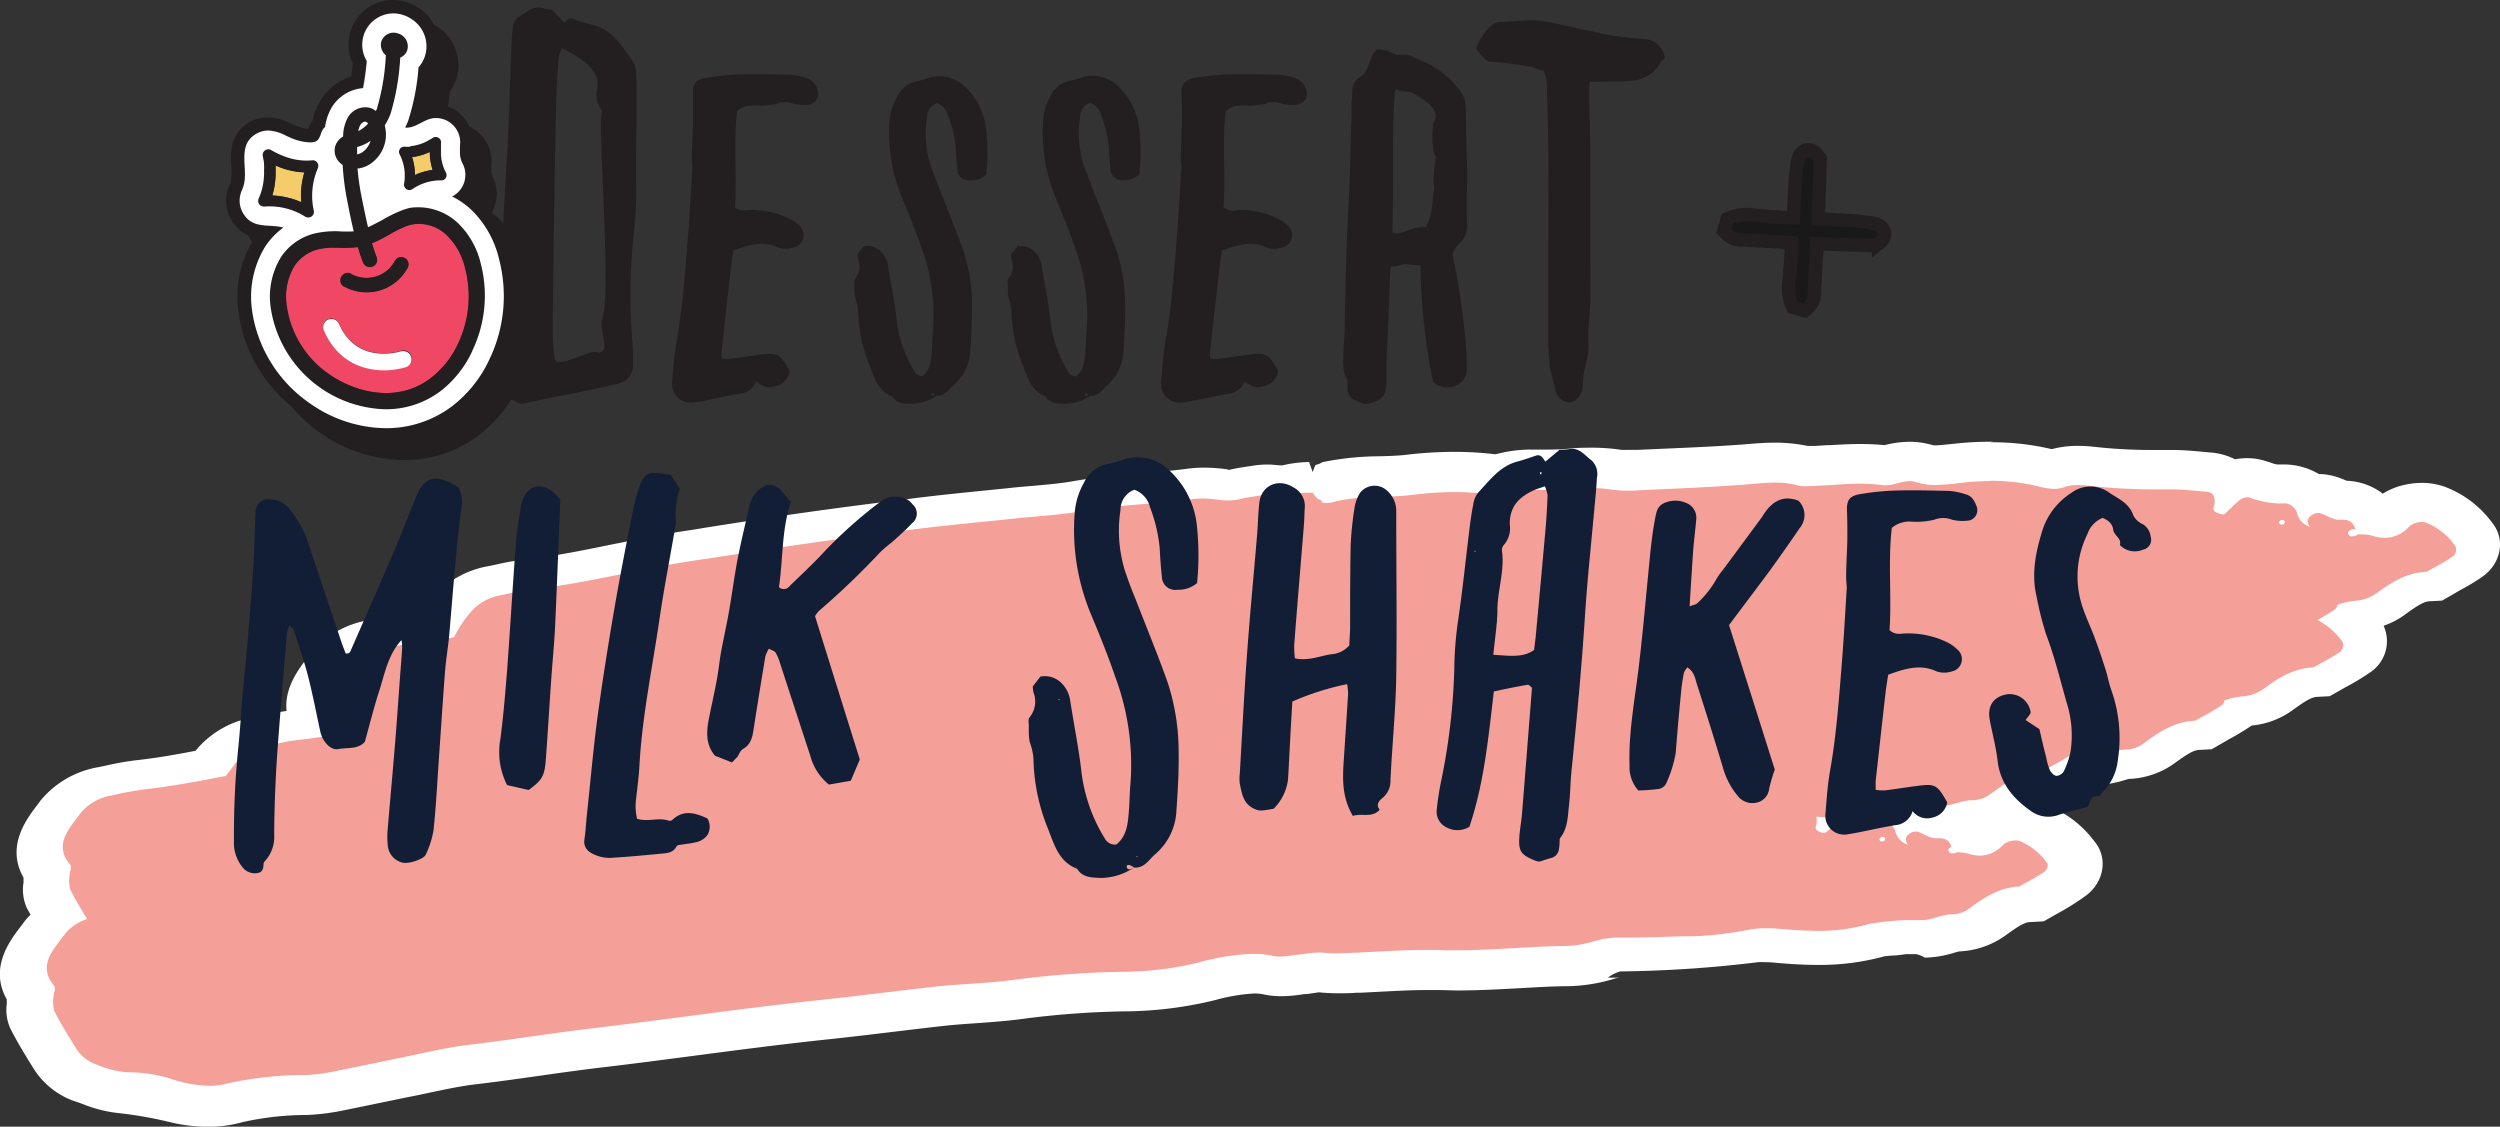
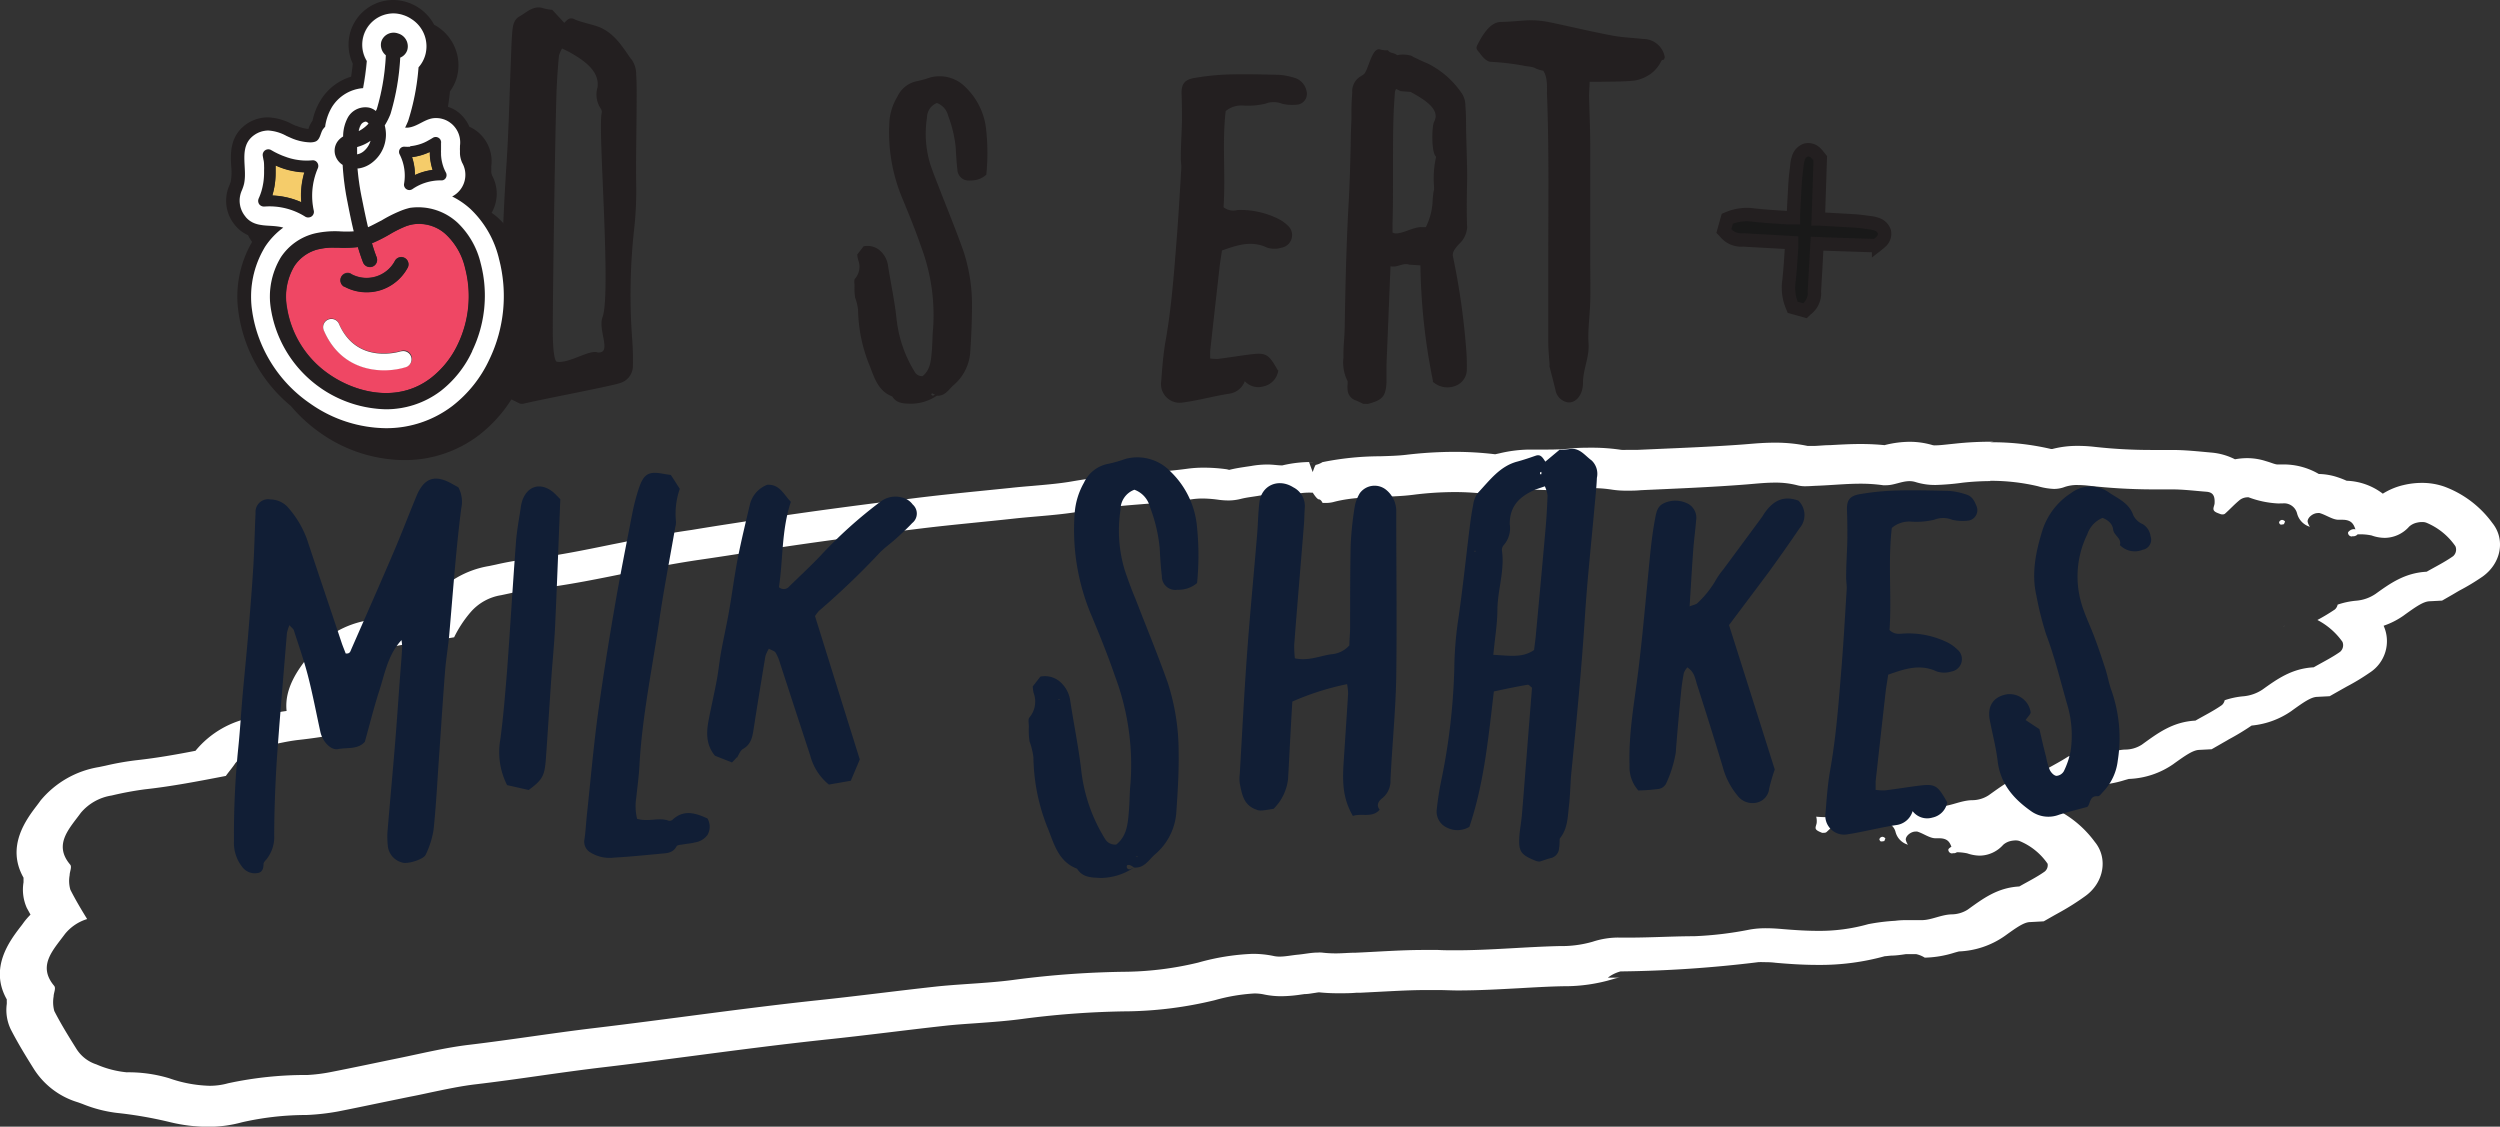
<svg xmlns="http://www.w3.org/2000/svg" width="372.91" height="168.06" viewBox="0 0 372.91 168.06">
  <rect x="0" y="0" width="372.91" height="168.06" fill="#333333" stroke="none" />
  <defs>
    <style>.cls-1{fill:none;}.cls-2{fill:#f49f97;}.cls-3{fill:#fff;}.cls-4{fill:#111e35;}.cls-10,.cls-5{fill:#231f20;}.cls-5,.cls-6{stroke:#231f20;stroke-miterlimit:10;}.cls-5{stroke-width:0.25px;}.cls-6{fill:#191919;stroke-width:2px;}.cls-7{clip-path:url(#clip-path);}.cls-8{fill:#ef4764;}.cls-9{fill:#f5cc6a;}</style>
    <clipPath id="clip-path" transform="translate(0 0)">
      <rect class="cls-1" x="33.73" width="46.23" height="68.67" />
    </clipPath>
  </defs>
  <title>milkshakes-title</title>
  <g id="Layer_2" data-name="Layer 2">
    <g id="Layer_1-2" data-name="Layer 1">
-       <path class="cls-2" d="M32.6,164.22a19.67,19.67,0,0,1-4.51-.57,63.12,63.12,0,0,0-8.49-1.46,15.85,15.85,0,0,1-4-1l-.85-.3a8.53,8.53,0,0,1-4.63-3.55c-1.13-1.81-2.32-3.74-3.32-5.7A4.74,4.74,0,0,1,6.42,149a3.52,3.52,0,0,0,0-.45,4,4,0,0,1,.1-.82C4,144,6.39,141,8,138.86l.56-.73a7.87,7.87,0,0,1,2-1.88c-.44-.78-.91-1.61-1.34-2.45a4.7,4.7,0,0,1-.36-2.63c0-.16,0-.31,0-.46a4,4,0,0,1,.1-.82c-2.52-3.67-.17-6.76,1.42-8.84l.55-.74a10.71,10.71,0,0,1,6.54-3.75l1-.22a39.41,39.41,0,0,1,4.25-.75c3.4-.37,6.77-1,10.18-1.68l.69-.91a10.69,10.69,0,0,1,6.53-3.75l1.05-.22a39.46,39.46,0,0,1,4.23-.75c.88-.09,1.79-.21,2.81-.36-2.09-3.49.14-6.43,1.67-8.44.19-.25.38-.49.56-.74A10.69,10.69,0,0,1,57,95l1-.22A40.1,40.1,0,0,1,62.25,94c1.18-.13,2.42-.3,3.9-.53a23.54,23.54,0,0,1,1.38-2l.55-.73A10.71,10.71,0,0,1,74.61,87l1-.22a39.21,39.21,0,0,1,4.24-.75c4.24-.46,8.36-1.3,12.72-2.19l1.49-.31c4-.81,7.06-1.36,10-1.78l6.25-1,3.46-.53c8-1.23,15.91-2.25,22.62-3.08,3.25-.41,6.55-.74,9.73-1.06l4.46-.46c1-.11,2.08-.2,3.12-.29,2.26-.2,4.4-.38,6.44-.75a96.29,96.29,0,0,1,9.77-1.13c2.31-.18,4.48-.36,6.65-.65a13.3,13.3,0,0,1,1.95-.13,19.29,19.29,0,0,1,2.73.2,7.32,7.32,0,0,0,1,.08,3.1,3.1,0,0,0,.83-.1,19.71,19.71,0,0,1,2.18-.4l.89-.14a8.5,8.5,0,0,1,1.62-.14c.56,0,1.11,0,1.67.1a8.09,8.09,0,0,0,.86.07,1.12,1.12,0,0,0,.22,0,12.56,12.56,0,0,1,4-.51h2.31c.23,0,.49,0,.74,0l.29,2.54V71.58h.36a33.48,33.48,0,0,1,8-.9c1.52-.05,2.94-.09,4.29-.27a52.64,52.64,0,0,1,6.63-.43,40.25,40.25,0,0,1,5.8.39h.24a8.7,8.7,0,0,0,1.6-.27,14.49,14.49,0,0,1,3.45-.49h.54c.73,0,1.47.06,2.21.06,1.19,0,2.39,0,3.55-.15s2-.15,2.95-.15a23.56,23.56,0,0,1,3.72.29,10,10,0,0,0,1.47.1c.63,0,1.26,0,1.89-.07l2.7-.12c4.19-.19,8.53-.38,12.76-.71l1-.09c1.16-.1,2.36-.21,3.65-.21a16.48,16.48,0,0,1,4.47.56l.85,0,.68,0c.84,0,1.66-.08,2.48-.13,1.36-.09,2.78-.17,4.24-.17a28.45,28.45,0,0,1,3.82.24c.15,0,.43-.1.64-.15a10.39,10.39,0,0,1,2.8-.44,7.25,7.25,0,0,1,2.14.32,5.63,5.63,0,0,0,1.72.24,24.22,24.22,0,0,0,2.65-.22l.86-.1a42.2,42.2,0,0,1,4.59-.25,34.55,34.55,0,0,1,8.08.91l.21,0a7.21,7.21,0,0,0,1.19.24.53.53,0,0,0,.2,0,9.45,9.45,0,0,1,3.35-.54,17.9,17.9,0,0,1,2,.12,81.53,81.53,0,0,0,9.05.5l2.36,0h.61c1.41,0,2.76.12,4.05.24l1.38.12a5.12,5.12,0,0,1,3.2,1.36,6.1,6.1,0,0,1,2.47-.55,4.78,4.78,0,0,1,1.48.23l.53.16a9.3,9.3,0,0,0,2.44.54c.4,0,.61,0,.81,0a5.84,5.84,0,0,1,4.2,1.51,5,5,0,0,1,1-.1,5.1,5.1,0,0,1,1.41.19,11.5,11.5,0,0,1,1.6.64l.36.16h.27a5,5,0,0,1,4.63,2.29,6.35,6.35,0,0,1,1.06.27,2.2,2.2,0,0,0,.6.13,2.11,2.11,0,0,0,1-.68,5.82,5.82,0,0,1,2.82-1.47,7,7,0,0,1,1.7-.2,5.94,5.94,0,0,1,2,.32,12.73,12.73,0,0,1,5.75,4.46c1.18,1.44.51,3.66-.9,4.67a30.5,30.5,0,0,1-3.09,1.86l-1.11.62-.77.44-1,.06c-2,.1-3.43,1.07-5.62,2.64l-.19.14a8.72,8.72,0,0,1-4.68,1.52,3,3,0,0,0-.53.07,3.76,3.76,0,0,1-.45.44,22.05,22.05,0,0,1,1.53,1.73c1.18,1.44.51,3.65-.89,4.66a31.91,31.91,0,0,1-3.1,1.87l-1.11.62-.77.44-.95,0c-2,.11-3.44,1.08-5.63,2.65l-.19.14a8.65,8.65,0,0,1-4.67,1.51,2.27,2.27,0,0,0-.53.08,3.65,3.65,0,0,1-.61.55,31.91,31.91,0,0,1-3.1,1.87l-1.1.61-.77.45-1,0c-2,.11-3.43,1.07-5.62,2.65l-.19.13a8.57,8.57,0,0,1-4.67,1.52,6.37,6.37,0,0,0-1.39.31,12,12,0,0,1-3.4.59h-.86l-1,0h-.45c-.61.36-1.22.7-1.82,1l-1.08.61-.79.45-1,0c-2,.11-3.51,1.11-5.76,2.72l-.19.14a8.92,8.92,0,0,1-4.8,1.55,7.54,7.54,0,0,0-1.42.32,17.52,17.52,0,0,1-1.95.47,4.75,4.75,0,0,1,3.41,2.24,5.83,5.83,0,0,1,1.09.28,2.35,2.35,0,0,0,.62.13,2.2,2.2,0,0,0,1-.7,6.15,6.15,0,0,1,2.9-1.51,7.35,7.35,0,0,1,1.74-.2,5.94,5.94,0,0,1,2,.33,13,13,0,0,1,5.89,4.58c1.22,1.47.53,3.74-.91,4.78a32.13,32.13,0,0,1-3.17,1.91c-.38.21-.77.42-1.14.64l-.79.45-1,0c-2,.11-3.52,1.1-5.76,2.72l-.2.14a8.92,8.92,0,0,1-4.8,1.55,7.71,7.71,0,0,0-1.42.32,12.37,12.37,0,0,1-3.48.61h.21l-1.31-.06-1,0a8.33,8.33,0,0,0-1.23.07c-.58.08-1.21.13-1.83.18a10.86,10.86,0,0,0-1.76.21,32.09,32.09,0,0,1-9,1.16c-2.17,0-4.29-.16-5.9-.29-.84-.08-1.52-.11-2.13-.11q-.66,0-1.29.06a178.32,178.32,0,0,1-20,1.35,7.35,7.35,0,0,0-1.8.46h-.2a6.7,6.7,0,0,0-2.57-.06,20.7,20.7,0,0,1-6.07.84c-2.14.05-4.35.17-6.49.29-2.89.16-5.87.33-8.88.33-.9,0-1.81,0-2.71,0q-1,0-1.92,0c-2.23,0-4.45.12-6.81.24-1,.05-2,.11-3,.15l-.6,0c-.82,0-1.64.08-2.46.08a19.54,19.54,0,0,1-2.63-.31h0a9.93,9.93,0,0,0-1.24.12c-.45.07-.9.13-1.34.16l-.85.11a15.9,15.9,0,0,1-2.22.2,7.8,7.8,0,0,1-1.64-.16,10.71,10.71,0,0,0-2.35-.24,29.58,29.58,0,0,0-6.76,1.11l-.23.05a51.88,51.88,0,0,1-11.38,1.46,133.08,133.08,0,0,0-15.85,1.12c-2.3.32-4.61.48-6.85.64-1.54.11-3.08.22-4.62.38q-4.22.47-8.42,1c-3.07.36-6.13.73-9.2,1.05-6.41.68-12.92,1.54-19.22,2.37-4.58.6-9.17,1.19-13.76,1.74-3,.36-6,.78-9,1.21s-6.15.86-9.23,1.23c-2.37.28-4.71.78-7.19,1.3-1,.21-1.93.41-2.9.6l-4.32.89c-2,.42-4,.84-6,1.23a28.14,28.14,0,0,1-4.11.45l-.37,0a47.19,47.19,0,0,0-9.93,1.21,14.25,14.25,0,0,1-3.87.52" transform="translate(0 0)" />
      <path class="cls-3" d="M296.85,71.72a30.55,30.55,0,0,1,7.14.81,10,10,0,0,0,2.38.4,4.52,4.52,0,0,0,1.63-.3,5.65,5.65,0,0,1,1.94-.28,15,15,0,0,1,1.52.09A87.22,87.22,0,0,0,321,73q1.25,0,2.49,0H324c1.7,0,3.42.22,5.13.35.93.08,1.26.57,1.21,1.67,0,.35-.27.75-.14,1.06s.59.44,1,.6a.79.79,0,0,0,.29.05.62.62,0,0,0,.38-.09c.78-.69,1.46-1.45,2.27-2.1a2,2,0,0,1,1.05-.36.73.73,0,0,1,.22,0,14.46,14.46,0,0,0,4.26.91,3.93,3.93,0,0,0,.48,0h.33a2,2,0,0,1,2.16,1.49,2.8,2.8,0,0,0,1.92,2,2,2,0,0,1-.35-.8c0-.61.83-1.25,1.52-1.25a.8.8,0,0,1,.27,0c1,.29,1.94,1,2.83,1h.13l.44,0c1.91,0,1.74,1.31,2.28,2.18a8.17,8.17,0,0,1,2.07.16,5.93,5.93,0,0,0,2,.36,4.92,4.92,0,0,0,3.61-1.68,2.54,2.54,0,0,1,1.17-.59,3.13,3.13,0,0,1,.77-.09,1.68,1.68,0,0,1,.6.09,9.83,9.83,0,0,1,4.36,3.52,1.3,1.3,0,0,1-.34,1.48c-1.21.86-2.62,1.56-3.95,2.32-3.25.17-5.43,1.73-7.64,3.32a6,6,0,0,1-2.83,1,11.69,11.69,0,0,0-2.81.59,1.31,1.31,0,0,1-.41.72,29.09,29.09,0,0,1-2.61,1.57,10.47,10.47,0,0,1,3.74,3.26,1.3,1.3,0,0,1-.34,1.48c-1.21.86-2.63,1.56-3.95,2.32-3.24.17-5.42,1.73-7.64,3.32a6.09,6.09,0,0,1-2.84,1,11.71,11.71,0,0,0-2.8.59,1.31,1.31,0,0,1-.41.72c-1.22.86-2.63,1.56-3.95,2.32-3.43.18-5.67,1.91-8,3.59a4.6,4.6,0,0,1-2.52.73c-1.66.07-3.07.9-4.6.91h.21c-.74,0-1.48,0-2.23,0a13.58,13.58,0,0,0-1.8.1c-1.14.75-2.4,1.39-3.6,2.08-3.56.19-5.87,2-8.31,3.73a4.54,4.54,0,0,1-2.51.73c-1.74.06-3.21.93-4.8.93h-.41c-.71,0-1.41,0-2.12,0a12.69,12.69,0,0,0-1.74.1,30.08,30.08,0,0,0-4,.51,27,27,0,0,1-7.49,1c-.88,0-1.76,0-2.65-.08a2.5,2.5,0,0,1,.08.82c0,.35-.26.73-.14,1s.57.43.92.58a.75.75,0,0,0,.28,0,.62.62,0,0,0,.37-.08c.74-.66,1.4-1.39,2.18-2a1.88,1.88,0,0,1,1-.34.66.66,0,0,1,.21,0,13.94,13.94,0,0,0,4.09.87h.46l.32,0a1.89,1.89,0,0,1,2.07,1.44,2.68,2.68,0,0,0,1.85,1.89,1.88,1.88,0,0,1-.33-.76c0-.59.79-1.2,1.46-1.2a1.07,1.07,0,0,1,.25,0c.93.28,1.86,1,2.72,1h.13l.42,0c1.83,0,1.67,1.26,2.19,2.09a8,8,0,0,1,2,.16,6,6,0,0,0,1.89.34,4.77,4.77,0,0,0,3.47-1.61,2.48,2.48,0,0,1,1.12-.57,3.49,3.49,0,0,1,.74-.09,1.76,1.76,0,0,1,.58.09,9.45,9.45,0,0,1,4.19,3.39A1.22,1.22,0,0,1,305,130c-1.16.83-2.52,1.5-3.79,2.23-3.3.18-5.45,1.84-7.71,3.46a4.55,4.55,0,0,1-2.41.7c-1.6.06-3,.86-4.43.86h-.13c-.7,0-1.41,0-2.12,0a12.64,12.64,0,0,0-1.73.1,30.24,30.24,0,0,0-4,.5,26.65,26.65,0,0,1-7.51,1c-1.76,0-3.53-.12-5.32-.27-.79-.07-1.59-.12-2.39-.12a13.79,13.79,0,0,0-2.42.19,52.87,52.87,0,0,1-8.33,1c-3.44,0-7.47.27-11.41.2h.19a12.31,12.31,0,0,0-3.92.62,16.77,16.77,0,0,1-4.95.65c-5.17.12-10.32.63-15.51.63-.87,0-1.73,0-2.6-.05-.7,0-1.4,0-2.1,0-3.39,0-6.79.26-10.18.41-1,0-2,.1-2.93.1a17.11,17.11,0,0,1-2.13-.12,4.26,4.26,0,0,0-.63,0c-.95,0-1.94.22-2.91.31s-1.87.29-2.76.29a4.15,4.15,0,0,1-.79-.07,15.24,15.24,0,0,0-3.26-.34,34.52,34.52,0,0,0-8.08,1.3,48.55,48.55,0,0,1-10.65,1.37,139.26,139.26,0,0,0-16.58,1.17c-3.79.53-7.68.62-11.52,1-6,.65-11.91,1.44-17.89,2.07-11.21,1.19-22.34,2.84-33.53,4.17-6.19.74-12.34,1.74-18.54,2.48-3.57.42-7.06,1.28-10.57,2s-6.83,1.43-10.26,2.1a24.63,24.63,0,0,1-3.33.41A54.72,54.72,0,0,0,34,161.59a10.07,10.07,0,0,1-2.78.37,19.69,19.69,0,0,1-6-1.13,21.08,21.08,0,0,0-6.32-.88,14.87,14.87,0,0,1-4.52-1.18,5.52,5.52,0,0,1-3-2.35c-1.16-1.85-2.31-3.71-3.28-5.61A5,5,0,0,1,8,148.63c0-.53.39-1.23.07-1.59-2.52-3-.12-5.35,1.61-7.71A6.8,6.8,0,0,1,13,137.09c-.89-1.44-1.75-2.89-2.5-4.37a4.68,4.68,0,0,1-.11-2.18c0-.53.38-1.23.07-1.58-2.53-3-.12-5.36,1.6-7.72a7.52,7.52,0,0,1,4.6-2.58,48.79,48.79,0,0,1,4.94-.92c4.1-.45,8.1-1.23,12.09-2,.45-.64,1-1.26,1.4-1.88a7.58,7.58,0,0,1,4.6-2.59c1.64-.33,3.27-.73,4.94-.91,2-.22,3.92-.52,5.85-.86l.2-.35c-.49-.5.34-1.58-.09-2-2.52-3-.12-5.35,1.61-7.72a7.59,7.59,0,0,1,4.6-2.58c1.64-.34,3.26-.74,4.94-.92,2-.22,4-.53,6-.87a17.41,17.41,0,0,1,2.42-3.7,7.59,7.59,0,0,1,4.6-2.58c1.64-.34,3.27-.74,4.94-.92,5-.55,9.92-1.6,14.83-2.59,3.27-.67,6.56-1.3,9.88-1.78s6.6-1,9.89-1.52c7.59-1.16,15.21-2.16,22.84-3.11,4.77-.59,9.56-1,14.34-1.53,3.34-.35,6.74-.51,10-1.1,5.43-1,11-1,16.48-1.78a10.62,10.62,0,0,1,1.4-.09,18,18,0,0,1,2.21.16,11.28,11.28,0,0,0,1.62.13,7.48,7.48,0,0,0,1.92-.24c.91-.23,1.89-.32,2.82-.49a5.1,5.1,0,0,1,.87-.07c.84,0,1.69.17,2.57.17a4.76,4.76,0,0,0,1.51-.22,9.13,9.13,0,0,1,2.77-.31h.17s.61,1,.92,1,.54.53.54.53h.29a4.77,4.77,0,0,0,1.27-.12c3.88-1.05,8-.58,12-1.1a49.37,49.37,0,0,1,6.11-.4,38.26,38.26,0,0,1,5.25.35,5.9,5.9,0,0,0,.83.06c1.78,0,3.32-.77,5.07-.77h.32c.81,0,1.63.06,2.45.06,1.32,0,2.64,0,3.94-.17.88-.08,1.74-.12,2.59-.12a18.75,18.75,0,0,1,3.07.23,13.87,13.87,0,0,0,2.15.15c.7,0,1.41,0,2.11-.07,5.21-.24,10.44-.44,15.66-.85,1.42-.11,2.89-.28,4.36-.28a12.76,12.76,0,0,1,3.4.41,4.42,4.42,0,0,0,1.17.13c.54,0,1.11-.05,1.64-.07,2.2-.08,4.38-.31,6.58-.31a23.92,23.92,0,0,1,3.36.23,3.44,3.44,0,0,0,.46,0c1.17,0,2.29-.61,3.48-.61a3,3,0,0,1,.91.14,9.62,9.62,0,0,0,3,.43,36.83,36.83,0,0,0,4-.34,38.38,38.38,0,0,1,4.16-.24m43.36,6.5a4,4,0,0,0,.43-.08c0-.14.19-.34.12-.42a.61.61,0,0,0-.42-.21.5.5,0,0,0-.43.32c-.05.09.07.32.2.37l.1,0m10.6,1.74a1.22,1.22,0,0,0,.32,0c.52-.13.65-.45.48-.84a.87.87,0,0,0-.56-.21,1.06,1.06,0,0,0-.51.15c-.16.1-.38.28-.36.42a.57.57,0,0,0,.63.52M340.53,93.47a2.41,2.41,0,0,0,.33-.15l-.33.15m-59.88,32.05a4,4,0,0,0,.44-.07c0-.15.19-.35.11-.42a.6.6,0,0,0-.41-.21.5.5,0,0,0-.44.32c-.05.09.08.32.2.37h.1m10.6,1.75a1.35,1.35,0,0,0,.33,0c.51-.13.65-.45.48-.84a.9.9,0,0,0-.56-.22,1,1,0,0,0-.51.16c-.17.1-.39.28-.37.41a.57.57,0,0,0,.63.53m6.16-61.41h-.56a49.12,49.12,0,0,0-5.1.27l-.87.09c-.83.09-1.62.18-2.18.18a1.31,1.31,0,0,1-.48-.05,12,12,0,0,0-3.4-.48,15.41,15.41,0,0,0-3.72.5c-1.13-.11-2.31-.17-3.58-.17-1.6,0-3.09.09-4.53.17-.79,0-1.57.09-2.36.12l-.81,0h-.18a23.36,23.36,0,0,0-4.91-.49c-1.48,0-2.83.11-4,.21l-1,.08c-4.18.3-8.5.48-12.67.66l-2.72.12c-.59,0-1.16,0-1.72,0a4.74,4.74,0,0,1-.79,0,29.15,29.15,0,0,0-4.43-.32c-1,0-2.14,0-3.35.15-1,.09-2.11.13-3.18.13-.67,0-1.34,0-2,0l-.78,0a20.2,20.2,0,0,0-4.42.56l-.65.14a50.29,50.29,0,0,0-6.08-.36,61.74,61.74,0,0,0-7.19.44c-1.16.14-2.5.18-3.91.22a43.56,43.56,0,0,0-8.5.86h-.05a3.12,3.12,0,0,1-1,.42c-.14,0-.48,1.08-.48,1.08l-.55-1.5h.66a18.43,18.43,0,0,0-4.64.5h-.1c-.54,0-1.28-.13-2.13-.13a13.73,13.73,0,0,0-2.43.22l-.75.11c-.7.11-1.57.23-2.52.47L183,70a24.67,24.67,0,0,0-3.4-.24,17.94,17.94,0,0,0-2.58.17c-2.07.28-4.23.45-6.51.63a101,101,0,0,0-10.4,1.21c-1.87.34-3.95.52-6.15.71-1.08.09-2.15.18-3.23.3l-4.54.46c-3.27.33-6.65.68-10,1.1-6.85.85-15,1.89-23.15,3.15l-3.6.56c-2.09.32-4.18.65-6.28,1-3,.43-6.21,1-10.36,1.86l-1.52.3c-4.34.89-8.43,1.73-12.58,2.18a44.45,44.45,0,0,0-4.74.83l-1,.21a14.23,14.23,0,0,0-8.71,5.05l-.53.7c-.24.32-.5.66-.76,1-.79.11-1.52.21-2.22.28a44.33,44.33,0,0,0-4.74.84l-1,.21a14.17,14.17,0,0,0-8.71,5l-.54.72c-1.22,1.6-3.37,4.43-3,7.82-1.41.19-2.73.47-3.9.73l-1,.21a14.21,14.21,0,0,0-8.69,5c-2.91.57-5.79,1.07-8.66,1.39a41.87,41.87,0,0,0-4.75.83l-1,.21a14.3,14.3,0,0,0-8.71,5c-.17.25-.35.48-.53.72-1.57,2.06-4.65,6.11-2,10.78,0,.11,0,.22,0,.34s0,.24,0,.35A6.66,6.66,0,0,0,4,135.43l.55,1a10.74,10.74,0,0,0-1,1.15q-.25.36-.54.72c-1.56,2.05-4.64,6.1-2,10.77,0,.11,0,.23,0,.34a3.49,3.49,0,0,1,0,.35,6.68,6.68,0,0,0,.59,3.77c1.08,2.11,2.32,4.12,3.5,6a11.76,11.76,0,0,0,6.35,4.84c.32.1.57.2.83.29A20,20,0,0,0,17.38,166a60.84,60.84,0,0,1,8.05,1.4,24.41,24.41,0,0,0,5.58.68,19,19,0,0,0,5.1-.68,43.45,43.45,0,0,1,9.17-1.08l.38,0a34.12,34.12,0,0,0,4.76-.53c2.08-.41,4.15-.84,6.21-1.27l4.38-.9c1-.19,2-.4,3-.62,2.43-.51,4.73-1,6.94-1.26,3.21-.38,6.41-.83,9.5-1.27s6.1-.86,9.11-1.22c4.71-.55,9.46-1.18,14.06-1.78,6.39-.84,13-1.7,19.46-2.39,3.17-.33,6.35-.71,9.43-1.08,2.8-.34,5.7-.69,8.53-1,1.45-.16,2.95-.26,4.54-.37,2.35-.17,4.78-.34,7.28-.69a130.6,130.6,0,0,1,15.61-1.09,58.14,58.14,0,0,0,12.49-1.6l.25-.06a27.43,27.43,0,0,1,5.88-1,6.84,6.84,0,0,1,1.47.15,12.44,12.44,0,0,0,2.59.26,20.32,20.32,0,0,0,2.87-.24l.59-.08c.56,0,1.09-.12,1.63-.19a4.63,4.63,0,0,1,.52-.07,28.12,28.12,0,0,0,2.84.14c1,0,1.9,0,2.72-.08l.61,0,3.13-.16c2.34-.12,4.54-.24,6.69-.24l1.8,0c.93,0,1.91.06,2.92.06,3.18,0,6.28-.18,9.27-.34,2.25-.13,4.37-.25,6.48-.29a25,25,0,0,0,7.45-1.08,3.73,3.73,0,0,1,1.25-.2h-2.08a5.25,5.25,0,0,1,1.89-.93,183.61,183.61,0,0,0,20.54-1.38,7.74,7.74,0,0,1,.79,0c.49,0,1.05,0,1.78.09,1.68.15,3.92.32,6.25.32a36.27,36.27,0,0,0,10.06-1.3c.2,0,.65-.07,1-.09.6,0,1.35-.1,2.16-.22,0,0,.21,0,.59,0l.91,0a4,4,0,0,1,1.3.53H287a15.77,15.77,0,0,0,4.61-.77l.59-.16a12.76,12.76,0,0,0,6.77-2.26l.17-.12c1.71-1.23,2.8-2,3.71-2l2-.11,1.58-.9,1.08-.6A37.31,37.31,0,0,0,311,133.7c2.84-2,3.48-5.68,1.47-8.12a15.93,15.93,0,0,0-7.28-5.51,10.54,10.54,0,0,0-1.25-.36,3.37,3.37,0,0,1,1.38-.47l2-.1,1.58-.91,1-.58,1-.54h.24l1.3,0h0a16.09,16.09,0,0,0,4.53-.76l.57-.16a12.42,12.42,0,0,0,6.64-2.21l.16-.12c1.68-1.2,2.75-1.94,3.64-2l1.92-.1,1.55-.89c.34-.2.7-.39,1-.58a36.72,36.72,0,0,0,3.42-2.07l.06,0a12.42,12.42,0,0,0,5.85-2.15l.16-.12c1.67-1.2,2.74-1.94,3.63-2l1.93-.1L349,103l1.05-.59a32.84,32.84,0,0,0,3.42-2.07,5.58,5.58,0,0,0,2.08-7,11.81,11.81,0,0,0,3-1.53l.16-.12c1.67-1.2,2.74-1.94,3.64-2l1.92-.1,1.55-.89,1-.59A32.84,32.84,0,0,0,370.32,86c2.79-2,3.42-5.56,1.44-8a15.54,15.54,0,0,0-7.14-5.41,10,10,0,0,0-3.37-.56,11.74,11.74,0,0,0-2.71.32,10.05,10.05,0,0,0-3.11,1.29,9.43,9.43,0,0,0-5.4-1.93,13.8,13.8,0,0,0-1.68-.63,9.61,9.61,0,0,0-2.47-.38,10.38,10.38,0,0,0-5.42-1.42l-.77,0c-.27,0-.85-.23-1.28-.37l-.56-.17a9,9,0,0,0-2.67-.4,9.89,9.89,0,0,0-1.8.17,9.55,9.55,0,0,0-3.5-1l-1.41-.13c-1.33-.12-2.84-.26-4.45-.26h-.74c-.75,0-1.51,0-2.26,0a76.37,76.37,0,0,1-8.62-.47,21.36,21.36,0,0,0-2.46-.14,14.58,14.58,0,0,0-3.79.46l-.23,0a38.55,38.55,0,0,0-9.07-1" transform="translate(0 0)" />
      <path class="cls-4" d="M229.7,70.73l.22,0c0-.11,0-.2,0-.3s-.15,0-.19.07,0,.12,0,.18Zm-9.77,11.58.16,0-.06-.23-.1.2Zm2.82,15.37c2.35.1,4.3.51,6.08-.72.09-.78.19-1.43.25-2.09Q229.82,87,230.53,79c.15-1.7.25-3.4.31-5.1a5.17,5.17,0,0,0-.4-1.36c-.62.22-1.07.35-1.49.52-2.29,1-3.77,2.44-3.75,5.13a3.82,3.82,0,0,1-.94,3.17,1.09,1.09,0,0,0-.22.8c.41,2.94-.63,5.78-.68,8.7,0,2.14-.37,4.29-.61,6.8Zm7.69-28.76,2.2-1.84A8.07,8.07,0,0,0,234,67c1.58-.33,2.37.93,3.4,1.67a2.75,2.75,0,0,1,.8,2.6c-.07,1.62-.26,3.23-.4,4.84-.48,5.3-1.05,10.59-1.39,15.9-.49,7.69-1.23,15.36-2,23-.18,1.7-.17,3.42-.37,5.12s-.18,3.39-1.28,4.82a.58.58,0,0,0-.12.25,8,8,0,0,1-.13,1.64,1.58,1.58,0,0,1-1.16,1.15c-.55.13-1.08.34-1.67.52a1.6,1.6,0,0,1-.51-.07c-2.35-.93-2.69-1.41-2.53-3.76.07-1,.28-2.06.37-3.1.25-2.9.46-5.81.7-8.72.26-3.41.54-6.81.81-10.28-.21-.14-.45-.47-.64-.44-1.66.28-3.3.62-5.05,1-.82,6.88-1.45,13.68-3.65,20.19a3.44,3.44,0,0,1-3.33.13,2.62,2.62,0,0,1-1.53-2.78c.14-1.33.34-2.65.61-4a94.1,94.1,0,0,0,2-17,53.84,53.84,0,0,1,.52-6.82c.69-4.6,1.16-9.24,1.73-13.85.16-1.23.31-2.46.56-3.67a3.81,3.81,0,0,1,.71-1.82c1.74-1.84,3.27-4,5.92-4.68.92-.25,1.82-.56,2.71-.87.72-.24,1,.24,1.43.89Z" transform="translate(0 0)" />
      <path class="cls-4" d="M158.1,104.38l-.2-.12,0,.17.24-.05Zm11.34,23.38.23.1,0-.13-.27,0Zm-.23,1.6a9,9,0,0,1-5.06,1.6c-1.35-.07-2.66-.05-3.49-1.38-2.67-1-3.39-3.52-4.25-5.75A29.15,29.15,0,0,1,154.15,113a10.36,10.36,0,0,0-.58-2.41,11.72,11.72,0,0,1-.1-2.22c0-.46-.15-1.08.08-1.34a3.7,3.7,0,0,0,.61-3.73,6.67,6.67,0,0,1-.11-.91l1.13-1.46a3.43,3.43,0,0,1,3,.82,4.56,4.56,0,0,1,1.45,2.7c.52,3.45,1.23,6.86,1.64,10.34a24.58,24.58,0,0,0,3.58,10.37,1.7,1.7,0,0,0,1.67.81c1.64-1.33,1.72-3.24,1.88-5.11.11-1.32.09-2.66.23-4a37.65,37.65,0,0,0-2.31-16c-1.05-3.06-2.26-6.06-3.49-9A32.72,32.72,0,0,1,160.3,76.6,10.77,10.77,0,0,1,161.69,72a5,5,0,0,1,3.7-2.83,19.67,19.67,0,0,0,2.46-.71,6.84,6.84,0,0,1,6.79,1.92,13,13,0,0,1,3.92,8.33,41.46,41.46,0,0,1,0,8.26,4.26,4.26,0,0,1-2.93,1,2,2,0,0,1-2.32-2c-.17-1.42-.25-2.84-.33-4.27a23.45,23.45,0,0,0-1.45-6.08,3.68,3.68,0,0,0-2.32-2.57,3.17,3.17,0,0,0-2.07,3,20.43,20.43,0,0,0,.63,9c.49,1.44,1,2.86,1.6,4.27,1.61,4.18,3.33,8.32,4.82,12.53a33.34,33.34,0,0,1,1.62,10.4c.05,3-.15,6.08-.36,9.12a9.07,9.07,0,0,1-3.23,6.13c-.87.78-1.54,2-3,1.91-.23-.11-.42-.26-.65-.35s-.37,0-.44,0a.45.45,0,0,0,0,.45.46.46,0,0,0,.43.16,4,4,0,0,0,.72-.36Z" transform="translate(0 0)" />
      <path class="cls-4" d="M201.83,121.75c-1.74-2.91-1.56-5.75-1.37-8.6.21-3.23.43-6.45.63-9.69a9.64,9.64,0,0,0-.15-1.41,39.89,39.89,0,0,0-8.17,2.6c-.1,1.71-.21,3.5-.3,5.29-.12,2.09-.21,4.18-.34,6.27a7.41,7.41,0,0,1-2.15,4.43c-2.18.38-2.15.29-2.73.07-1.78-.7-2-2.28-2.32-3.84a5.63,5.63,0,0,1,0-1.42c.35-6,.65-12,1.09-18s1-11.75,1.49-17.63c.14-1.61.15-3.23.34-4.84.3-2.61,2.85-3.7,5.08-2.28a3.12,3.12,0,0,1,1.7,3c-.07.86-.06,1.72-.13,2.57-.48,6-1,12-1.45,17.93a15.09,15.09,0,0,0,.1,2c2,.43,3.68-.35,5.43-.61a3.94,3.94,0,0,0,2.7-1.33c0-.76.1-1.69.11-2.64,0-4.09,0-8.18.08-12.28a49.31,49.31,0,0,1,.59-5.67,5.84,5.84,0,0,1,.78-2.11,2.73,2.73,0,0,1,4-.43,4.08,4.08,0,0,1,1.43,3.25c0,8.19.11,16.38,0,24.56-.09,5.14-.62,10.26-.86,15.4a3.3,3.3,0,0,1-1.21,2.71c-.5.39-1,1-.4,1.73-1.12,1.26-2.63.5-3.95.91Z" transform="translate(0 0)" />
      <path class="cls-4" d="M257.91,93.25c2.36,7.42,4.65,14.66,6.82,21.53a29.06,29.06,0,0,0-.83,2.83,2.39,2.39,0,0,1-2,2.14,2.79,2.79,0,0,1-2.74-1.09,11.27,11.27,0,0,1-2.19-4.27c-1.23-4.1-2.52-8.19-3.83-12.26-.28-.87-.37-1.89-1.45-2.58a2.86,2.86,0,0,0-.52.83c-.18.93-.32,1.87-.41,2.82-.29,3-.57,6.06-.8,9.09a18.24,18.24,0,0,1-1.44,4.6,1.55,1.55,0,0,1-1.08.79,29.23,29.23,0,0,1-3.06.23,5.23,5.23,0,0,1-1.31-3.72c-.16-4.8.73-9.49,1.31-14.19s1-9.46,1.46-14.18c.28-2.85.51-5.69,1.05-8.5.19-1,.35-1.87,1.4-2.3a4.07,4.07,0,0,1,3.57.16A2.39,2.39,0,0,1,253,77.63c-.11,1.42-.31,2.84-.42,4.26-.2,2.75-.36,5.49-.55,8.56.6-.24,1-.29,1.19-.51a14.78,14.78,0,0,0,2.81-3.57,11,11,0,0,1,1-1.4c1.92-2.6,3.85-5.2,5.76-7.8.17-.23.3-.49.47-.72,1.22-1.7,2.73-2.61,5-1.77a3,3,0,0,1,.18,4.1C267,80.91,265.52,83,264,85.11c-2,2.69-4,5.33-6.1,8.14Z" transform="translate(0 0)" />
      <path class="cls-4" d="M285.29,121a2.92,2.92,0,0,1-2.43,2.07c-2.44.36-4.83,1-7.27,1.38a2.81,2.81,0,0,1-3.28-3.24c.16-2.08.31-4.18.67-6.24.92-5.16,1.3-10.37,1.72-15.58.31-3.88.53-7.77.77-11.67,0-.56-.11-1.14-.09-1.7,0-1.9.15-3.8.18-5.7,0-1.32,0-2.65-.05-4-.09-1.63.29-2.33,1.92-2.61a38.76,38.76,0,0,1,5.38-.54c2.66-.08,5.32,0,8,.06a10.77,10.77,0,0,1,2.48.53c.93.26,1.29,1.08,1.59,1.88a1.58,1.58,0,0,1-1.16,2,6.91,6.91,0,0,1-2.53-.11,3.62,3.62,0,0,0-2.69,0,11.42,11.42,0,0,1-3.39.28,4,4,0,0,0-2.92.94c-.59,5,0,10.18-.34,15.23.82.78,1.6.53,2.34.51a13.28,13.28,0,0,1,6.35,1.36,5.91,5.91,0,0,1,1.39,1,1.87,1.87,0,0,1-.82,3.31,3.62,3.62,0,0,1-2.21,0c-2.52-1.18-4.8-.39-7.25.48-.13.89-.28,1.72-.38,2.55q-.75,6.66-1.49,13.33c0,.36,0,.73,0,1.3a8.4,8.4,0,0,0,1.37.08c1.61-.2,3.21-.46,4.81-.67,2.72-.35,3-.19,4.5,2.46a2.83,2.83,0,0,1-2.2,2.26,2.73,2.73,0,0,1-3-1c-.12.21-.23.5-.38,0l.42,0Z" transform="translate(0 0)" />
      <path class="cls-4" d="M302.14,107.4l2.07,1.37c.32,1.38.63,2.77,1,4.16a9.49,9.49,0,0,0,.54,1.91c.18.38.61.86,1,.89a1.4,1.4,0,0,0,1.1-.69,12.2,12.2,0,0,0,1-2.93,16,16,0,0,0-.51-7.07c-1-3.48-1.84-7-3.12-10.38a47.31,47.31,0,0,1-1.46-5.8c-.78-3.37-.07-6.66.92-9.83a10.4,10.4,0,0,1,4.29-5.51,4.73,4.73,0,0,1,5.61-.06c1.34.92,3,1.55,3.63,3.4a2.78,2.78,0,0,0,1.4,1.32A2.48,2.48,0,0,1,320.79,80a1.52,1.52,0,0,1-1.16,2,3.09,3.09,0,0,1-3.42-.7c.31-1-.9-1.42-1-2.3s-.76-1.42-1.58-1.75a4,4,0,0,0-2.27,2.43,14.28,14.28,0,0,0-.9,10.29c.5,1.72,1.31,3.36,1.93,5s1.14,3.21,1.67,4.84c.32,1,.48,2,.83,3a21.45,21.45,0,0,1,1,10.68,8,8,0,0,1-2.13,4.56c-.27.27-.58.74-.84.72-1.29-.12-1.08,1.17-1.57,1.59-1.48.4-2.85.74-4.19,1.16a4.43,4.43,0,0,1-4.09-.45c-2.66-1.85-4.68-4.1-5.09-7.53-.24-2.07-.79-4.1-1.18-6.16s.54-3.51,2.66-3.83a3.18,3.18,0,0,1,3.44,2.68c0,.32-.44.7-.77,1.2Z" transform="translate(0 0)" />
      <path class="cls-4" d="M59.87,95.5c-2,2.17-2.45,4.91-3.28,7.48s-1.45,5.1-2.17,7.67c-1.06,1.19-2.62.82-4,1.09-1.1.21-2.32-1.16-2.63-2.56-.61-2.79-1.14-5.6-1.85-8.36-.59-2.29-1.38-4.54-2.11-6.8-.07-.22-.32-.38-.66-.76a6,6,0,0,0-.37,1.17q-.57,6.82-1.12,13.63c-.2,2.65-.41,5.3-.54,7.94-.14,2.84-.23,5.69-.24,8.53a5.36,5.36,0,0,1-1.17,3.67c-.18.2-.42.45-.42.67,0,.64-.17,1.22-.81,1.34a2.32,2.32,0,0,1-2.29-.8,5.79,5.79,0,0,1-1.31-4,127.29,127.29,0,0,1,.65-13.94c.26-2.55.41-5.12.63-7.68.26-2.92.56-5.85.81-8.79.28-3.41.57-6.82.78-10.24.17-2.75.22-5.5.35-8.26a1.89,1.89,0,0,1,2.25-2,3.59,3.59,0,0,1,2.73,1.35,14.82,14.82,0,0,1,2.71,4.64C47.53,85.7,49.28,90.83,51,96c.18.51.39,1,.56,1.47.64.09.71-.32.85-.65,2.1-4.79,4.22-9.58,6.27-14.38,1.2-2.79,2.28-5.64,3.44-8.44s2.83-3.25,5.34-1.81l.91.5a4.54,4.54,0,0,1,.43,3.14C68,82.11,67.56,88.47,67,94.8c-.17,1.81-.48,3.59-.62,5.4-.34,4.36-.61,8.73-.92,13.09-.24,3.51-.42,7-.79,10.51a13.43,13.43,0,0,1-1.17,3.69c-.3.7-2.77,1.48-3.57,1.15a2.85,2.85,0,0,1-2.08-2.45,13.24,13.24,0,0,1-.06-2c.35-4.27.75-8.53,1.1-12.79.31-3.7.55-7.41.83-11.11.1-1.23.2-2.46.27-3.69a6.94,6.94,0,0,0-.1-1.11Z" transform="translate(0 0)" />
      <path class="cls-4" d="M109.93,112.94c-.23.26-.46.5-.74.79l-2.54-1c-1.37-1.64-1.3-3.51-.93-5.41s.83-3.91,1.2-5.88c.26-1.39.39-2.8.64-4.2.37-2,.84-4.08,1.2-6.14.46-2.62.79-5.26,1.3-7.87s1.19-5.39,1.82-8.07a4.22,4.22,0,0,1,2.57-2.85c1.87-.1,2.44,1.46,3.52,2.54-1.41,4.22-1.15,8.59-1.78,12.73a1.05,1.05,0,0,0,1.54-.11c1.57-1.53,3.16-3,4.68-4.6a67,67,0,0,1,8.88-8,3.66,3.66,0,0,1,3.22-.67,2.72,2.72,0,0,1,1.63,1.05,1.8,1.8,0,0,1-.07,2.77c-.78.83-1.62,1.6-2.47,2.37s-1.81,1.42-2.57,2.26a114.39,114.39,0,0,1-8.87,8.47,6,6,0,0,0-.59.78c2.24,7.18,4.5,14.43,6.68,21.38-.52,1.25-.92,2.18-1.34,3.18l-3.27.57a8.23,8.23,0,0,1-2.77-4.29q-2.27-6.92-4.52-13.83a6.78,6.78,0,0,0-.66-1.56c-.17-.26-.59-.35-1-.59a5.28,5.28,0,0,0-.52,1.12c-.59,3.56-1.18,7.13-1.73,10.7-.19,1.24-.35,2.42-1.61,3.14-.43.24-.62.88-.92,1.32l.06,0Z" transform="translate(0 0)" />
      <path class="cls-4" d="M95,122.13c1.75.52,3.29-.26,4.77.3a.66.66,0,0,0,.53-.14c1.71-1.6,3.47-1,5.22-.21a2.42,2.42,0,0,1,0,2.48,2.87,2.87,0,0,1-1.92,1.11c-.54.15-1.12.18-1.68.28-.36.07-.91.07-1,.29-.63,1.17-1.73,1-2.75,1.14-2.17.2-4.34.42-6.52.54a5.46,5.46,0,0,1-3.56-.75,1.85,1.85,0,0,1-.92-1.92c.19-1.22.24-2.46.37-3.68.56-5.2,1-10.41,1.72-15.59s1.55-10.36,2.44-15.52c.79-4.59,1.7-9.17,2.59-13.75a31.72,31.72,0,0,1,1-3.86c.76-2.24,1.49-2.61,3.84-2.14l.94.14c.44.68.9,1.39,1.33,2.07a11.19,11.19,0,0,0-.57,4.84,2.48,2.48,0,0,1-.1.84c-.79,4.59-1.69,9.16-2.36,13.76-1.07,7.34-2.62,14.63-3,22.06-.09,1.52-.3,3-.46,4.55a8.05,8.05,0,0,0,.12,3.16Z" transform="translate(0 0)" />
      <path class="cls-4" d="M83.58,74.45c-.26,6.42-.49,12.7-.78,19-.12,2.56-.38,5.12-.56,7.68-.28,4-.52,8-.81,12-.19,2.63-.51,3.18-2.57,4.71l-3.22-.73a10.88,10.88,0,0,1-1-6.88c.45-3.39.72-6.81,1-10.22.47-6.35.84-12.71,1.32-19.07.12-1.7.44-3.39.7-5.09A5.62,5.62,0,0,1,78,74.42c.84-2,2.67-2.42,4.4-1.1.37.29.69.66,1.17,1.13Z" transform="translate(0 0)" />
      <path class="cls-4" d="M98.76,160.35l.16,0c.16,0,0,0-.12,0l0,0Z" transform="translate(0 0)" />
      <path class="cls-5" d="M85.67,3c.81.4,2.82.81,3.66,1.15,2.42,1,3.6,3.21,5,5.16a3.62,3.62,0,0,1,.44,1.81c.08,1.18.08,2.36.07,3.54,0,4.44-.14,8.88-.06,13.32a52.45,52.45,0,0,1-.35,6.52,89.65,89.65,0,0,0-.24,16.3c.09,1.27.12,2.55.09,3.82A2.52,2.52,0,0,1,92.51,57c-1.17.45-12.08,2.5-14.42,3.09a1.57,1.57,0,0,1-.48,0c-.54-.25-1-.52-1.52-.71a1.5,1.5,0,0,1-1-1.22,7.55,7.55,0,0,1,.08-1.57.57.57,0,0,0-.08-.25c-.86-1.49-.64-3.13-.62-4.72s.25-3.26.28-4.89c.19-7.34.43-14.69.91-22,.34-5.07.45-10.15.65-15.23.07-1.53.09-3.08.22-4.62.07-.88.16-1.87,1.08-2.36s2-1.67,3.42-1.16a7.62,7.62,0,0,0,1.29.23l1.85,2C84.69,3.06,85,2.64,85.67,3ZM90,47.33c1.31-3.49-.68-27.79-.14-30.38a1.05,1.05,0,0,0-.11-.77,3.64,3.64,0,0,1-.5-3.12c.35-2.54-2.06-4.14-4.11-5.32-.38-.21-.79-.39-1.34-.67a4.55,4.55,0,0,0-.55,1.23c-.15,1.62-.27,3.25-.34,4.87-.21,5.06-.59,31.11-.58,36.14,0,.63,0,4.61.68,4.76,1.8.38,5-1.89,6.16-1.36,0,0,0,0,0,0C91.55,52.79,89.26,49.25,90,47.33ZM84.72,5.26s-.11-.06-.17-.09a2.29,2.29,0,0,0-.07.28l.2,0C84.7,5.37,84.74,5.29,84.72,5.26Zm8.91,12.12-.08.21h.15Z" transform="translate(0 0)" />
-       <path class="cls-5" d="M110.43,58.6c-2.32.35-4.59,1-6.91,1.31a2.67,2.67,0,0,1-3.11-3.08,59,59,0,0,1,.64-5.93c.87-4.89,1.23-9.84,1.63-14.79.29-3.69.5-7.39.73-11.08,0-.54-.1-1.09-.09-1.62.05-1.8.14-3.61.18-5.41,0-1.26,0-2.52,0-3.78-.09-1.54.27-2.21,1.82-2.47a36.41,36.41,0,0,1,5.11-.52c2.52-.07,5.05,0,7.58.06a10.92,10.92,0,0,1,2.36.5,2.44,2.44,0,0,1,1.5,1.79,1.5,1.5,0,0,1-1.1,1.88,6.44,6.44,0,0,1-2.4-.11,3.48,3.48,0,0,0-2.56,0,10.87,10.87,0,0,1-3.21.27,3.75,3.75,0,0,0-2.77.89c-.56,4.72,0,9.67-.33,14.46.78.74,1.52.51,2.23.48a12.54,12.54,0,0,1,6,1.3,5.35,5.35,0,0,1,1.33.92,1.78,1.78,0,0,1-.78,3.15,3.5,3.5,0,0,1-2.1,0c-2.39-1.13-4.57-.37-6.89.45-.12.84-.27,1.63-.36,2.42q-.72,6.33-1.41,12.66a11.94,11.94,0,0,0,0,1.23,6.76,6.76,0,0,0,1.31.08c1.53-.19,3-.44,4.56-.64,2.58-.33,2.85-.18,4.28,2.34a2.69,2.69,0,0,1-2.09,2.15,2.59,2.59,0,0,1-2.84-.94c-.11.21-.22.48-.37,0l.4,0A2.77,2.77,0,0,1,110.43,58.6Z" transform="translate(0 0)" />
      <path class="cls-5" d="M135.87,60.1c-1.05-.05-2.06,0-2.7-1.07-2.07-.76-2.63-2.73-3.3-4.45a22.62,22.62,0,0,1-1.75-8.36,8,8,0,0,0-.45-1.87,9.82,9.82,0,0,1-.08-1.72c0-.35-.11-.83.06-1a2.85,2.85,0,0,0,.48-2.89A4.41,4.41,0,0,1,128,38c.3-.38.61-.78.88-1.14a2.69,2.69,0,0,1,2.33.64,3.51,3.51,0,0,1,1.12,2.09c.41,2.68,1,5.32,1.28,8a19,19,0,0,0,2.76,8,1.33,1.33,0,0,0,1.3.63c1.27-1,1.33-2.52,1.46-4,.08-1,.07-2.06.17-3.08a29.1,29.1,0,0,0-1.78-12.37c-.81-2.37-1.76-4.69-2.71-7a25.32,25.32,0,0,1-2-11.87A8.24,8.24,0,0,1,134,14.42a3.93,3.93,0,0,1,2.87-2.2,15.79,15.79,0,0,0,1.9-.54A5.3,5.3,0,0,1,144,13.16a10.09,10.09,0,0,1,3,6.46A31.74,31.74,0,0,1,147,26a3.24,3.24,0,0,1-2.27.79,1.56,1.56,0,0,1-1.8-1.54c-.13-1.1-.19-2.2-.25-3.3a18.58,18.58,0,0,0-1.13-4.72,2.83,2.83,0,0,0-1.79-2,2.47,2.47,0,0,0-1.61,2.3,15.74,15.74,0,0,0,.49,7c.38,1.12.81,2.21,1.24,3.31,1.25,3.24,2.58,6.44,3.73,9.71a25.33,25.33,0,0,1,1.25,8.06c0,2.35-.11,4.71-.27,7.06a7,7,0,0,1-2.51,4.75c-.67.61-1.19,1.57-2.34,1.48a3.46,3.46,0,0,0-.5-.27.26.26,0,0,0-.36.38.39.39,0,0,0,.34.12,3.25,3.25,0,0,0,.56-.28A6.91,6.91,0,0,1,135.87,60.1ZM131,39.42l0,.13.18,0Zm9.12,18.28,0-.1-.21,0Z" transform="translate(0 0)" />
-       <path class="cls-5" d="M158.73,60.1c-1-.05-2.06,0-2.7-1.07-2.08-.76-2.63-2.73-3.3-4.45A22.62,22.62,0,0,1,151,46.22a8,8,0,0,0-.45-1.87,9.82,9.82,0,0,1-.08-1.72c0-.35-.11-.83.06-1a2.85,2.85,0,0,0,.48-2.89,4.41,4.41,0,0,1-.09-.71c.3-.38.61-.78.88-1.14a2.7,2.7,0,0,1,2.33.64,3.51,3.51,0,0,1,1.12,2.09c.41,2.68,1,5.32,1.28,8a19,19,0,0,0,2.76,8,1.33,1.33,0,0,0,1.3.63c1.27-1,1.33-2.52,1.46-4,.08-1,.07-2.06.17-3.08a29.1,29.1,0,0,0-1.78-12.37c-.81-2.37-1.76-4.69-2.71-7a25.45,25.45,0,0,1-2-11.87,8.39,8.39,0,0,1,1.08-3.57,3.93,3.93,0,0,1,2.87-2.2,15.79,15.79,0,0,0,1.9-.54,5.3,5.3,0,0,1,5.26,1.48,10.09,10.09,0,0,1,3,6.46,31.74,31.74,0,0,1,0,6.39,3.24,3.24,0,0,1-2.27.79,1.56,1.56,0,0,1-1.8-1.54c-.13-1.1-.19-2.2-.25-3.3a18.58,18.58,0,0,0-1.13-4.72,2.83,2.83,0,0,0-1.79-2,2.47,2.47,0,0,0-1.61,2.3,15.74,15.74,0,0,0,.49,7c.38,1.12.81,2.21,1.24,3.31,1.25,3.24,2.58,6.44,3.73,9.71a25.33,25.33,0,0,1,1.25,8.06c.05,2.35-.11,4.71-.27,7.06A7,7,0,0,1,165,57.43c-.67.61-1.19,1.57-2.34,1.48a3.46,3.46,0,0,0-.5-.27.26.26,0,0,0-.36.38.39.39,0,0,0,.34.12,3.25,3.25,0,0,0,.56-.28A6.91,6.91,0,0,1,158.73,60.1Zm-4.84-20.68,0,.13.18,0ZM163,57.7l0-.1-.2,0Z" transform="translate(0 0)" />
      <path class="cls-5" d="M183.36,58.6c-2.31.35-4.58,1-6.9,1.31a2.67,2.67,0,0,1-3.12-3.08c.15-2,.3-4,.64-5.93.87-4.89,1.24-9.84,1.63-14.79.3-3.69.5-7.39.73-11.08,0-.54-.1-1.09-.08-1.62,0-1.8.14-3.61.17-5.41,0-1.26,0-2.52-.05-3.78-.08-1.54.28-2.21,1.82-2.47a36.71,36.71,0,0,1,5.12-.52c2.52-.07,5.05,0,7.57.06a10.67,10.67,0,0,1,2.36.5,2.47,2.47,0,0,1,1.51,1.79,1.5,1.5,0,0,1-1.1,1.88,6.42,6.42,0,0,1-2.4-.11,3.48,3.48,0,0,0-2.56,0,11,11,0,0,1-3.22.27,3.77,3.77,0,0,0-2.77.89c-.56,4.72,0,9.67-.33,14.46a2.49,2.49,0,0,0,2.23.48,12.58,12.58,0,0,1,6,1.3,5.3,5.3,0,0,1,1.32.92,1.78,1.78,0,0,1-.78,3.15,3.5,3.5,0,0,1-2.1,0c-2.39-1.13-4.56-.37-6.89.45-.12.84-.26,1.63-.35,2.42q-.72,6.33-1.42,12.66c0,.34,0,.69,0,1.23a6.66,6.66,0,0,0,1.3.08c1.53-.19,3.05-.44,4.57-.64,2.58-.33,2.85-.18,4.27,2.34a2.69,2.69,0,0,1-2.09,2.15,2.6,2.6,0,0,1-2.84-.94c-.11.21-.21.48-.36,0l.4,0A2.77,2.77,0,0,1,183.36,58.6Z" transform="translate(0 0)" />
      <path class="cls-5" d="M218.56,18.74c0,1.52.19,6.27.16,8-.05,2.46-.1,5,0,7.17a3.56,3.56,0,0,1-1.2,2.43c-.58.66-1.08,1.23-.9,2a106.84,106.84,0,0,1,1.94,13.53,30.15,30.15,0,0,1,.11,3.2,2.46,2.46,0,0,1-1.71,2.4A3.08,3.08,0,0,1,214,57l-.14-.09,0-.16A91.59,91.59,0,0,1,212,39.47l-1.79-.12c-1-.33-1.85.51-2.8.23l-.12.08,0,0-.42,10.38c-.06,1.51-.13,3-.18,4.52q0,.57,0,1.14c0,.45,0,.9,0,1.34-.11,2-.53,2.52-2.64,3.08a.76.76,0,0,1-.21,0h-.21l-.24,0-.42-.2c-.28-.13-.54-.26-.82-.36a1.63,1.63,0,0,1-1-1.31,3.57,3.57,0,0,1,0-1c0-.13,0-.26,0-.4a6.05,6.05,0,0,1-.63-3.51c0-.2,0-.4,0-.6,0-.72.05-1.44.1-2.14s.08-1.29.09-1.93c.09-5.45.22-11.88.58-18.32.17-2.94.24-5.94.31-8.84,0-1.27.07-2.54.11-3.8l0-1.11c0-.9.05-1.83.12-2.75a2.5,2.5,0,0,1,1.07-2.28c.21-.12.4-.25.6-.39.68-.47,1.23-4,2.32-3.69a4.05,4.05,0,0,0,.71.13l.3,0,.13,0,.09.1a1.16,1.16,0,0,0,.56.29,2.1,2.1,0,0,1,.78.35,4.19,4.19,0,0,1,2.13.09,3.19,3.19,0,0,0,.33.2l.22.1c.59.28,1.2.58,1.81.82A13.18,13.18,0,0,1,218,14.08a3.27,3.27,0,0,1,.46,1.7C218.54,16.73,218.55,17.64,218.56,18.74ZM214,18.3a3,3,0,0,0,.26-.77c.22-1.71-2.2-3.05-3.81-3.94l-1.52-.12c-.19-.11-.38-.2-.62-.31l-.14-.07,0,.05a2.07,2.07,0,0,0-.21.5c-.12,1.48-.2,2.79-.23,4-.14,4.21,0,11.47-.14,15.67,0,.34,0,.68,0,1v.43c.94.75,3.09-.8,4.47-.73l.7,0a9.79,9.79,0,0,0,1.07-4.29l.07-.68c.09-.92.17-.33.13-1.25a14.25,14.25,0,0,1,.27-4.2.48.48,0,0,0,0-.3C213.61,22.71,213.71,18.91,214,18.3Z" transform="translate(0 0)" />
      <path class="cls-5" d="M231.52,55c-.05,0-.12.07-.15,0a.81.81,0,0,1-.08-.25c-.07-1.23-.21-2.43-.22-3.67,0-4,0-8,0-11.93,0-8.42.13-16.86-.19-25.19,0-1.18.08-2.56-.61-3.52-1.66-.34-.82-.5-2.59-.69a37.05,37.05,0,0,0-5.26-.65c-.55,0-1.12-.61-1.55-1.19-.55-.75-.71-.57-.15-1.6.86-1.6,1.87-2.88,3.14-2.91,3.45-.08,4.34-.59,7.71.13,2.95.63,5.9,1.33,8.86,1.89,1.55.29,3.13.35,4.7.52a3.13,3.13,0,0,1,3.07,2.6c-.2.6-.19-.05-.52.54a5.24,5.24,0,0,1-1.4,1.74,5.86,5.86,0,0,1-2.45,1.07c-1.73.19-3.45.14-5.17.19l-1.67,0c0,.89-.09,1.58-.08,2.24.05,2.38.16,4.74.17,7.12,0,5.79,0,11.59,0,17.39,0,2,.05,4.08,0,6.14s-.37,4.17-.26,6.14C237,53.28,236,55,236,57.1c0,1.9-1.2,3.07-2.32,2.75a2.14,2.14,0,0,1-1.55-1.76c-.27-1.09-.55-2.17-.83-3.26Z" transform="translate(0 0)" />
      <path class="cls-6" d="M281.09,34.58a1.75,1.75,0,0,0-1.24-1.16,4,4,0,0,0-.8-.19l-.55-.07c-.68-.09-1.37-.18-2.07-.22l-4.94-.28h-.27q.11-3.12.21-6.28l.09-2.76-.29-.36a3.76,3.76,0,0,0-.36-.41,1.57,1.57,0,0,0-1.46-.48,1.77,1.77,0,0,0-1.16,1.24,4,4,0,0,0-.19.8L268,25c-.08.67-.17,1.36-.22,2.06q-.15,2.48-.27,4.95l0,.47-.73,0c-1.74-.11-3.44-.21-5.17-.4a7.08,7.08,0,0,0-3.74.46l-.22.09-.51,1.82.19.2A3.07,3.07,0,0,0,260,35.79l3.44.19,2.65.15,1.16.07,0,.51c-.11,1.74-.21,3.45-.4,5.17a7.08,7.08,0,0,0,.46,3.74l.09.22,1.82.51.2-.19a3,3,0,0,0,1.22-2.72c.07-1.15.13-2.3.2-3.45l.14-2.64.06-1c2,.08,4,.14,6.08.21l2.74.09.36-.29a5.25,5.25,0,0,0,.41-.36A1.57,1.57,0,0,0,281.09,34.58Z" transform="translate(0 0)" />
      <g id="Cherry">
        <g class="cls-7">
          <g class="cls-7">
            <path class="cls-8" d="M52.38,40.85a4.79,4.79,0,0,0,6.55-2,1.08,1.08,0,0,1,1.91,1,7,7,0,0,1-4.15,3.43,7.11,7.11,0,0,1-2,.29,6.93,6.93,0,0,1-3.35-.86,1.08,1.08,0,0,1-.43-1.47,1.1,1.1,0,0,1,1.47-.43m9,12.33a1.22,1.22,0,0,1-.77,1.54c-3,1-9.46,1.13-12.31-5.43a1.23,1.23,0,0,1,2.25-1c2.67,6.14,9,4.17,9.29,4.08a1.22,1.22,0,0,1,1.54.79M50.66,36.93h-.77a8.87,8.87,0,0,0-2.33.23,6,6,0,0,0-3.63,2.52,8.89,8.89,0,0,0-1.11,6.14A14.86,14.86,0,0,0,49.2,55.88c3.83,2.63,10.08,4.34,15.1.5a13.8,13.8,0,0,0,4-5,16.56,16.56,0,0,0,1.1-11.42,9.84,9.84,0,0,0-2.71-4.85,6.16,6.16,0,0,0-5.08-1.65,6.23,6.23,0,0,0-1.21.35A18,18,0,0,0,58.05,35a21.94,21.94,0,0,1-2.56,1.3c.21.72.44,1.42.7,2.08a1.08,1.08,0,0,1-.61,1.4,1.1,1.1,0,0,1-1.41-.62c-.28-.73-.54-1.5-.77-2.29a18.2,18.2,0,0,1-2.74.11" transform="translate(0 0)" />
            <path class="cls-9" d="M64.13,23.19h0c0-.12,0-.24,0-.37v-.14l-.15.06-.35.15a8.86,8.86,0,0,1-2.15.56,8.44,8.44,0,0,1,.43,2.68,8.84,8.84,0,0,1,2.65-.77,9,9,0,0,1-.41-2.16" transform="translate(0 0)" />
            <path class="cls-9" d="M45.25,25.67a11.41,11.41,0,0,1-3.11-.6h0l-.47-.17-.58-.25v0l0,.63c0,.17,0,.34,0,.51A11.71,11.71,0,0,1,40.67,29a.88.88,0,0,0-.05.15,11.66,11.66,0,0,1,4.31,1,12.08,12.08,0,0,1,.46-4.46h-.14" transform="translate(0 0)" />
            <path class="cls-10" d="M37.63,46.56a14.31,14.31,0,0,1,1.51-9.05c.13-.24.26-.48.41-.72A11,11,0,0,1,42.25,34c-1.9-.6-4.1.15-5.58-1.55l-.11-.15A3.7,3.7,0,0,1,36,28.48a6.74,6.74,0,0,0,.29-.79c.73-2.48-.95-5.75,1.58-7.53A3.68,3.68,0,0,1,40,19.49a6.45,6.45,0,0,1,2.7.8l.58.27a8,8,0,0,0,2.94.69h.06a2.55,2.55,0,0,0,.73-.11c.75-.3.74-1.34,1.17-1.9.09-.11.18-.22.28-.32a7.8,7.8,0,0,1,1-2.91,6,6,0,0,1,4.61-2.86c.23-1.19.44-2.67.56-4.05a4.67,4.67,0,0,1,4-7.1,4.78,4.78,0,0,1,1.54.25,4.65,4.65,0,0,1,1.14.56,4.82,4.82,0,0,1,2.07,5.4,4.5,4.5,0,0,1-1,1.81,34.9,34.9,0,0,1-1.55,8c-.13.35-.29.69-.45,1h.09l.35,0c1.52-.16,2.58-1.43,4.15-1.43a3.67,3.67,0,0,1,1.5.32,3.75,3.75,0,0,1,.44.24c.13.08.25.18.37.27a3.65,3.65,0,0,1,1.28,3.31l0,.26a3.4,3.4,0,0,0,0,.45v.26a1.28,1.28,0,0,0,0,.19A3.57,3.57,0,0,0,68.77,24a2.2,2.2,0,0,0,.18.41A3.64,3.64,0,0,1,68.82,28a3.6,3.6,0,0,1-1.38,1.28A11.76,11.76,0,0,1,70.2,31.2a15,15,0,0,1,4.22,7.36,21.79,21.79,0,0,1-1.43,15,18.73,18.73,0,0,1-5.5,6.93,16.25,16.25,0,0,1-10,3.33h0A19.93,19.93,0,0,1,46.23,60.2a20.4,20.4,0,0,1-7.63-9.77,19.76,19.76,0,0,1-1-3.87m41.53-5.72a17,17,0,0,0-4.8-8.31,12.05,12.05,0,0,0-1-.79,5.67,5.67,0,0,0,.11-5.49.48.48,0,0,1-.06-.14,1.6,1.6,0,0,1-.1-.52.49.49,0,0,1,0-.12v-.15c0-.11,0-.21,0-.31l0-.18a5.67,5.67,0,0,0-2.56-5.55,5.83,5.83,0,0,0-.7-.37A5.6,5.6,0,0,0,68,16.48a5.76,5.76,0,0,0-1.18-.55c.12-.76.22-1.53.3-2.3a6.65,6.65,0,0,0,1-2,6.86,6.86,0,0,0-3.36-7.94A7,7,0,0,0,58.72,0a6.67,6.67,0,0,0-6.45,4.73,6.77,6.77,0,0,0,.35,4.77c-.06.63-.15,1.29-.25,1.94A8,8,0,0,0,47.8,15,9.25,9.25,0,0,0,46.62,18,4.22,4.22,0,0,0,46,19.24a6.27,6.27,0,0,1-1.8-.48l-.09,0-.55-.25a8.29,8.29,0,0,0-3.53-1,5.63,5.63,0,0,0-3.27,1c-2.52,1.78-2.38,4.43-2.27,6.37a7.61,7.61,0,0,1-.08,2.24c-.06.18-.12.35-.19.52a5.68,5.68,0,0,0,.94,6.07A5.08,5.08,0,0,0,37,35.08a5.3,5.3,0,0,0,.61,1,16.16,16.16,0,0,0-2,10.74,22,22,0,0,0,7.78,13.74,22.85,22.85,0,0,0,4.47,4.07,21.94,21.94,0,0,0,12.41,4,18.24,18.24,0,0,0,11.2-3.74,20.73,20.73,0,0,0,6.09-7.66,23.83,23.83,0,0,0,1.56-16.43" transform="translate(0 0)" />
            <path class="cls-10" d="M53.27,21.91l.22-.07A6.13,6.13,0,0,0,55.27,21a3.18,3.18,0,0,1-1.09,1.6,2.08,2.08,0,0,1-.93.42c0-.36,0-.72,0-1.08m.49-3.29a1,1,0,0,1,.71-.49h.07a.71.71,0,0,1,.36.29,5.2,5.2,0,0,1-1.45,1.11,2.63,2.63,0,0,1,.31-.92m-6.2,18.54a8.87,8.87,0,0,1,2.33-.23h.77a18.2,18.2,0,0,0,2.74-.11c.23.79.49,1.56.77,2.29a1.1,1.1,0,0,0,1.41.62,1.08,1.08,0,0,0,.61-1.4c-.26-.66-.49-1.36-.7-2.08A21.94,21.94,0,0,0,58.05,35a18,18,0,0,1,2.31-1.18,5.74,5.74,0,0,1,6.3,1.3,9.91,9.91,0,0,1,2.7,4.85,16.56,16.56,0,0,1-1.1,11.42,13.8,13.8,0,0,1-4,5c-5,3.84-11.27,2.13-15.1-.5a14.86,14.86,0,0,1-6.38-10.06,9,9,0,0,1,1.11-6.14,6,6,0,0,1,3.63-2.52m.27,20.72a17.16,17.16,0,0,0,9.67,3.17,13.49,13.49,0,0,0,8.27-2.75,16.08,16.08,0,0,0,4.67-5.91,19,19,0,0,0,1.26-13.1,12.31,12.31,0,0,0-3.41-6A8.66,8.66,0,0,0,61.16,31a9.51,9.51,0,0,0-1.68.48h0a20.15,20.15,0,0,0-2.62,1.34c-.68.38-1.33.75-2,1-.33-1.39-.62-2.82-.9-4.22a37.63,37.63,0,0,1-.62-4.51h.16a4.27,4.27,0,0,0,2-.86,5.27,5.27,0,0,0,1.9-5.56A10.13,10.13,0,0,0,58.25,17a35.62,35.62,0,0,0,1.46-8.48,1.81,1.81,0,0,0,1.06-1.15,2,2,0,0,0-1.39-2.46,1.93,1.93,0,0,0-2.49,1.2,2,2,0,0,0,.67,2.06,33.62,33.62,0,0,1-1.34,8c0,.11-.08.21-.13.32a2.64,2.64,0,0,0-1-.51,3,3,0,0,0-3.18,1.44,6,6,0,0,0-.72,2.74s0,.08,0,.12a2.64,2.64,0,0,0-.75.64A2.42,2.42,0,0,0,50,23.13a2.59,2.59,0,0,0,1.11,1.42,37.42,37.42,0,0,0,.71,5.53c.28,1.45.58,2.93.93,4.38a17.73,17.73,0,0,1-2.08,0,13.59,13.59,0,0,0-3.77.32,8.45,8.45,0,0,0-5,3.52,11.27,11.27,0,0,0-1.48,7.81,17.26,17.26,0,0,0,7.4,11.72" transform="translate(0 0)" />
            <path class="cls-10" d="M51.34,42.75a6.93,6.93,0,0,0,3.35.86,7.11,7.11,0,0,0,2-.29,7,7,0,0,0,4.15-3.43,1.08,1.08,0,0,0-1.91-1,4.79,4.79,0,0,1-6.55,2,1.1,1.1,0,0,0-1.47.43,1.08,1.08,0,0,0,.43,1.47" transform="translate(0 0)" />
            <path class="cls-10" d="M64.11,22.81c0,.13,0,.25,0,.37h0a9,9,0,0,0,.41,2.16,8.84,8.84,0,0,0-2.65.77,8.44,8.44,0,0,0-.43-2.68,8.74,8.74,0,0,0,2.15-.56l.35-.15.15-.06v.14m-4.53-.56a.81.81,0,0,0,0,.81,7,7,0,0,1,.64,4.37.82.82,0,0,0,.37.8.83.83,0,0,0,.43.13.79.79,0,0,0,.44-.14,7.3,7.3,0,0,1,4.28-1.31.74.74,0,0,0,.72-.38.83.83,0,0,0,0-.81,7.22,7.22,0,0,1-.35-.78,7,7,0,0,1-.37-1.85c0-.1,0-.21,0-.31a2.41,2.41,0,0,1,0-.38c0-.22,0-.45,0-.67s0-.25,0-.38a.81.81,0,0,0-1.24-.79l-.33.2c-.2.13-.4.23-.59.33l-.35.17-.29.12a7.06,7.06,0,0,1-1.86.47,6.45,6.45,0,0,1-.86,0,.77.77,0,0,0-.72.37" transform="translate(0 0)" />
            <path class="cls-10" d="M40.66,29a11.33,11.33,0,0,0,.46-3.16c0-.17,0-.34,0-.51l0-.63v0l.58.25.47.17h0a11.41,11.41,0,0,0,3.11.6h.14a12.08,12.08,0,0,0-.46,4.46,11.7,11.7,0,0,0-4.31-1c0-.05,0-.1,0-.15M46,32.48a.85.85,0,0,0,.84-1,10.31,10.31,0,0,1,.59-6.34.87.87,0,0,0-.08-.84.82.82,0,0,0-.78-.35,9,9,0,0,1-3.86-.49l-.41-.15c-.17-.06-.33-.13-.51-.21s-.56-.26-.85-.41l-.46-.26a.84.84,0,0,0-1.26.89l.09.52c.05.33.08.65.1,1a5.21,5.21,0,0,1,0,.55c0,.15,0,.3,0,.44a9.89,9.89,0,0,1-.39,2.7,10.65,10.65,0,0,1-.43,1.16.84.84,0,0,0,.08.85.88.88,0,0,0,.77.35,10,10,0,0,1,6.09,1.52.84.84,0,0,0,.43.11" transform="translate(0 0)" />
            <path class="cls-3" d="M55.27,21a6.13,6.13,0,0,1-1.78.87l-.22.07c0,.36,0,.72,0,1.08a2.08,2.08,0,0,0,.93-.42A3.18,3.18,0,0,0,55.27,21" transform="translate(0 0)" />
-             <path class="cls-3" d="M54.54,18.14h-.07a1,1,0,0,0-.71.49,2.63,2.63,0,0,0-.31.92,5.2,5.2,0,0,0,1.45-1.11.71.71,0,0,0-.36-.29" transform="translate(0 0)" />
+             <path class="cls-3" d="M54.54,18.14a1,1,0,0,0-.71.49,2.63,2.63,0,0,0-.31.92,5.2,5.2,0,0,0,1.45-1.11.71.71,0,0,0-.36-.29" transform="translate(0 0)" />
            <path class="cls-3" d="M70.44,52.39a16.08,16.08,0,0,1-4.67,5.91,13.49,13.49,0,0,1-8.27,2.75A17.79,17.79,0,0,1,40.42,46.16a11.33,11.33,0,0,1,1.49-7.81,8.45,8.45,0,0,1,5-3.52,13.59,13.59,0,0,1,3.77-.32,17.73,17.73,0,0,0,2.08,0c-.35-1.45-.65-2.93-.93-4.38a38.89,38.89,0,0,1-.72-5.53A2.6,2.6,0,0,1,50,23.12,2.37,2.37,0,0,1,50.43,21a2.64,2.64,0,0,1,.75-.64s0-.08,0-.12a6,6,0,0,1,.72-2.74,3,3,0,0,1,3.18-1.44,2.51,2.51,0,0,1,1,.51c0-.11.09-.21.13-.32a33.62,33.62,0,0,0,1.34-8,2,2,0,0,1-.67-2.06,1.93,1.93,0,0,1,2.49-1.2,2,2,0,0,1,1.39,2.46,1.81,1.81,0,0,1-1.06,1.15A35.71,35.71,0,0,1,58.25,17a10.13,10.13,0,0,1-.86,1.71,5.27,5.27,0,0,1-1.9,5.56,4.27,4.27,0,0,1-2,.86h-.16A37.63,37.63,0,0,0,54,29.67c.28,1.4.57,2.83.9,4.22.66-.29,1.31-.66,2-1a20.15,20.15,0,0,1,2.62-1.34h0A9.51,9.51,0,0,1,61.16,31a8.66,8.66,0,0,1,7.13,2.25,12.26,12.26,0,0,1,3.41,6,19,19,0,0,1-1.26,13.1m-31-21.54a.9.9,0,0,1-.78-.35.89.89,0,0,1-.08-.85A9,9,0,0,0,39,28.49a9.89,9.89,0,0,0,.39-2.7c0-.14,0-.29,0-.44a5.21,5.21,0,0,0,0-.55c0-.31,0-.63-.1-1l-.09-.52a.84.84,0,0,1,1.26-.89l.46.26c.29.15.57.29.85.41s.34.15.51.21l.41.15a9,9,0,0,0,3.86.49.8.8,0,0,1,.77.34.86.86,0,0,1,.09.85,10.37,10.37,0,0,0-.6,6.34.84.84,0,0,1-.34.85.88.88,0,0,1-.49.15.84.84,0,0,1-.43-.11,10,10,0,0,0-6.09-1.52m21.7-9A7.06,7.06,0,0,0,63,21.38l.29-.12.35-.17.59-.33.33-.2a.81.81,0,0,1,.87,0,.78.78,0,0,1,.36.79c0,.13,0,.25,0,.38s0,.45,0,.67a2.41,2.41,0,0,0,0,.38c0,.1,0,.21,0,.31a6.61,6.61,0,0,0,.37,1.85,5.69,5.69,0,0,0,.35.78.83.83,0,0,1,0,.81.74.74,0,0,1-.72.38,7.37,7.37,0,0,0-4.28,1.31.78.78,0,0,1-.44.13.8.8,0,0,1-.8-.92,7,7,0,0,0-.64-4.37.81.81,0,0,1,0-.81.77.77,0,0,1,.72-.37,6.45,6.45,0,0,0,.86,0M74.42,38.56A15,15,0,0,0,70.2,31.2a11.76,11.76,0,0,0-2.76-1.89A3.63,3.63,0,0,0,69,24.39a2.2,2.2,0,0,1-.18-.41,3.57,3.57,0,0,1-.21-1.07,1.28,1.28,0,0,1,0-.19v-.26a3.4,3.4,0,0,1,0-.45l0-.26a3.65,3.65,0,0,0-1.28-3.31c-.12-.09-.24-.19-.37-.27a3.75,3.75,0,0,0-.44-.24,3.67,3.67,0,0,0-1.5-.32c-1.57,0-2.63,1.27-4.15,1.43l-.35,0h-.09c.16-.34.32-.68.45-1a34.9,34.9,0,0,0,1.55-8,4.62,4.62,0,0,0,1-1.81,4.82,4.82,0,0,0-2.07-5.4,4.65,4.65,0,0,0-1.14-.56A4.78,4.78,0,0,0,58.72,2a4.67,4.67,0,0,0-4,7.1c-.12,1.38-.33,2.86-.56,4.05A6,6,0,0,0,49.5,16a7.8,7.8,0,0,0-1,2.91c-.1.1-.19.21-.28.32-.43.55-.42,1.6-1.17,1.89a2.23,2.23,0,0,1-.73.12h-.06a7.75,7.75,0,0,1-2.94-.7l-.58-.26a6.46,6.46,0,0,0-2.7-.81,3.69,3.69,0,0,0-2.12.68c-2.53,1.78-.85,5.05-1.58,7.53a6.74,6.74,0,0,1-.29.79,3.7,3.7,0,0,0,.52,3.78l.11.15c1.48,1.7,3.68,1,5.58,1.55a11,11,0,0,0-2.7,2.83c-.15.24-.28.48-.41.72a14.31,14.31,0,0,0-1.51,9.05,19.76,19.76,0,0,0,1,3.87,20.4,20.4,0,0,0,7.63,9.77A19.93,19.93,0,0,0,57.5,63.87h0a16.25,16.25,0,0,0,10-3.33A18.73,18.73,0,0,0,73,53.61a21.79,21.79,0,0,0,1.43-15" transform="translate(0 0)" />
            <path class="cls-3" d="M59.85,52.39c-.27.09-6.62,2.06-9.29-4.08a1.23,1.23,0,0,0-2.25,1c2.85,6.56,9.3,6.42,12.31,5.43a1.23,1.23,0,0,0-.77-2.33" transform="translate(0 0)" />
          </g>
        </g>
      </g>
    </g>
  </g>
</svg>